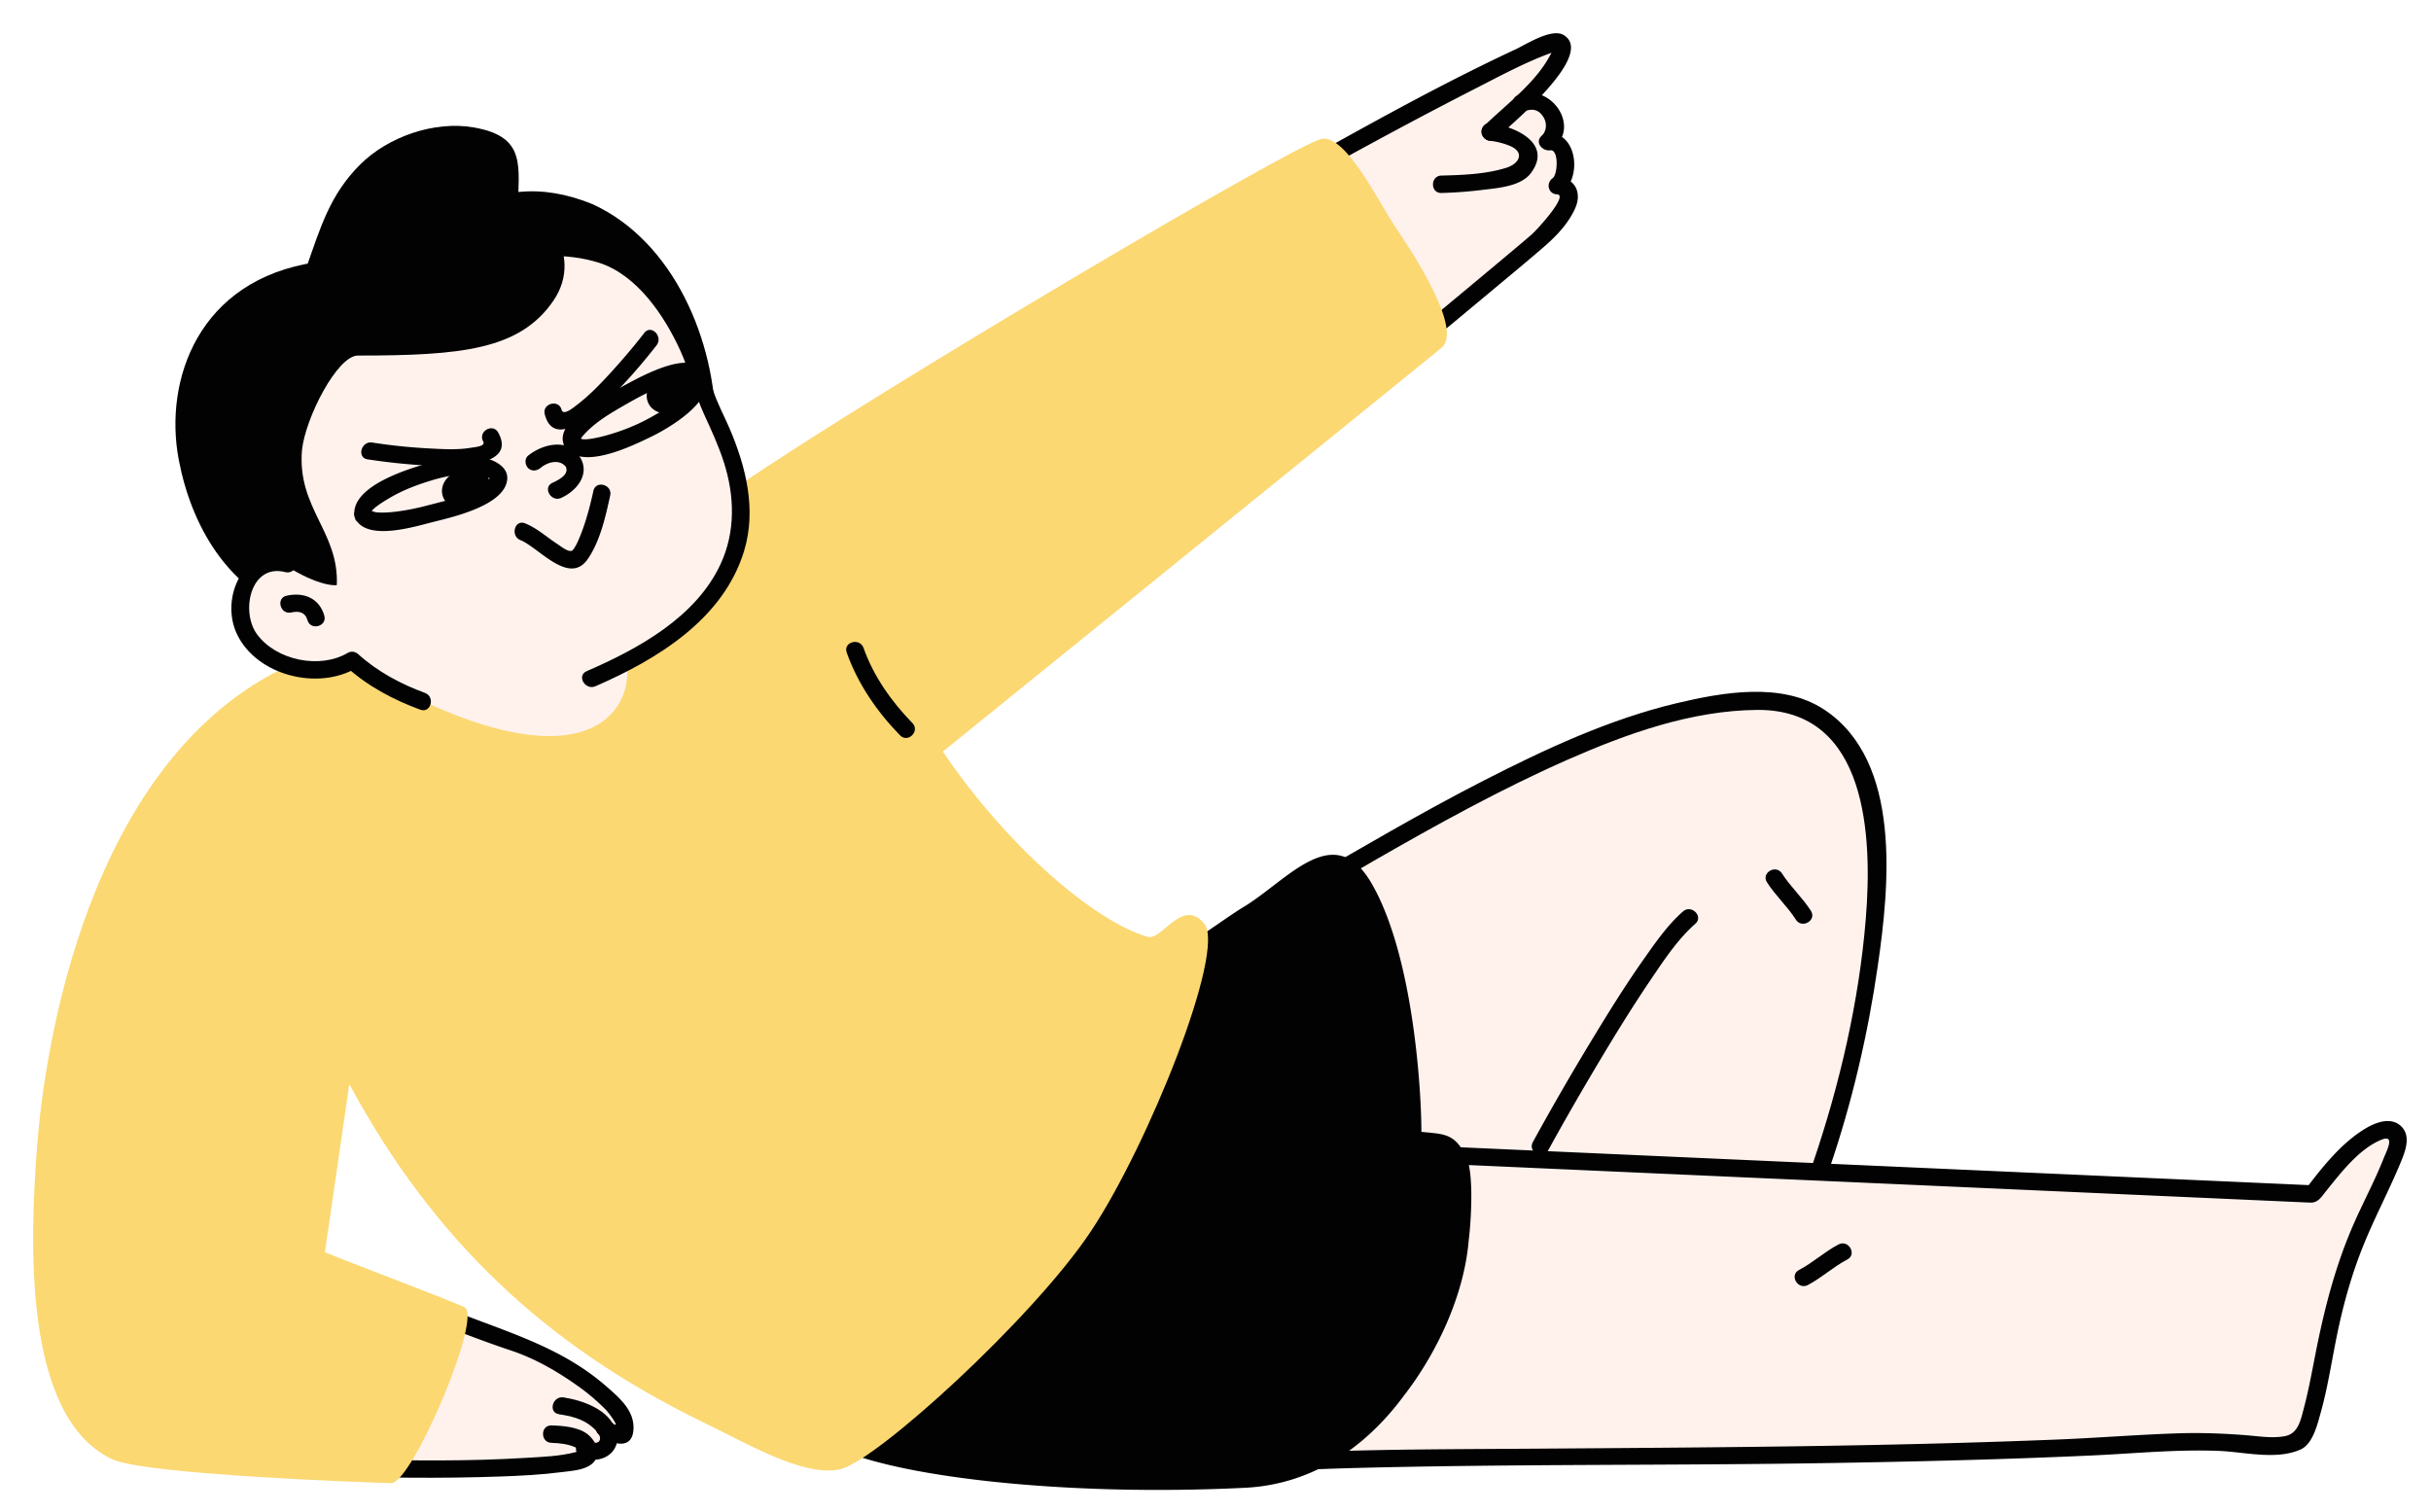
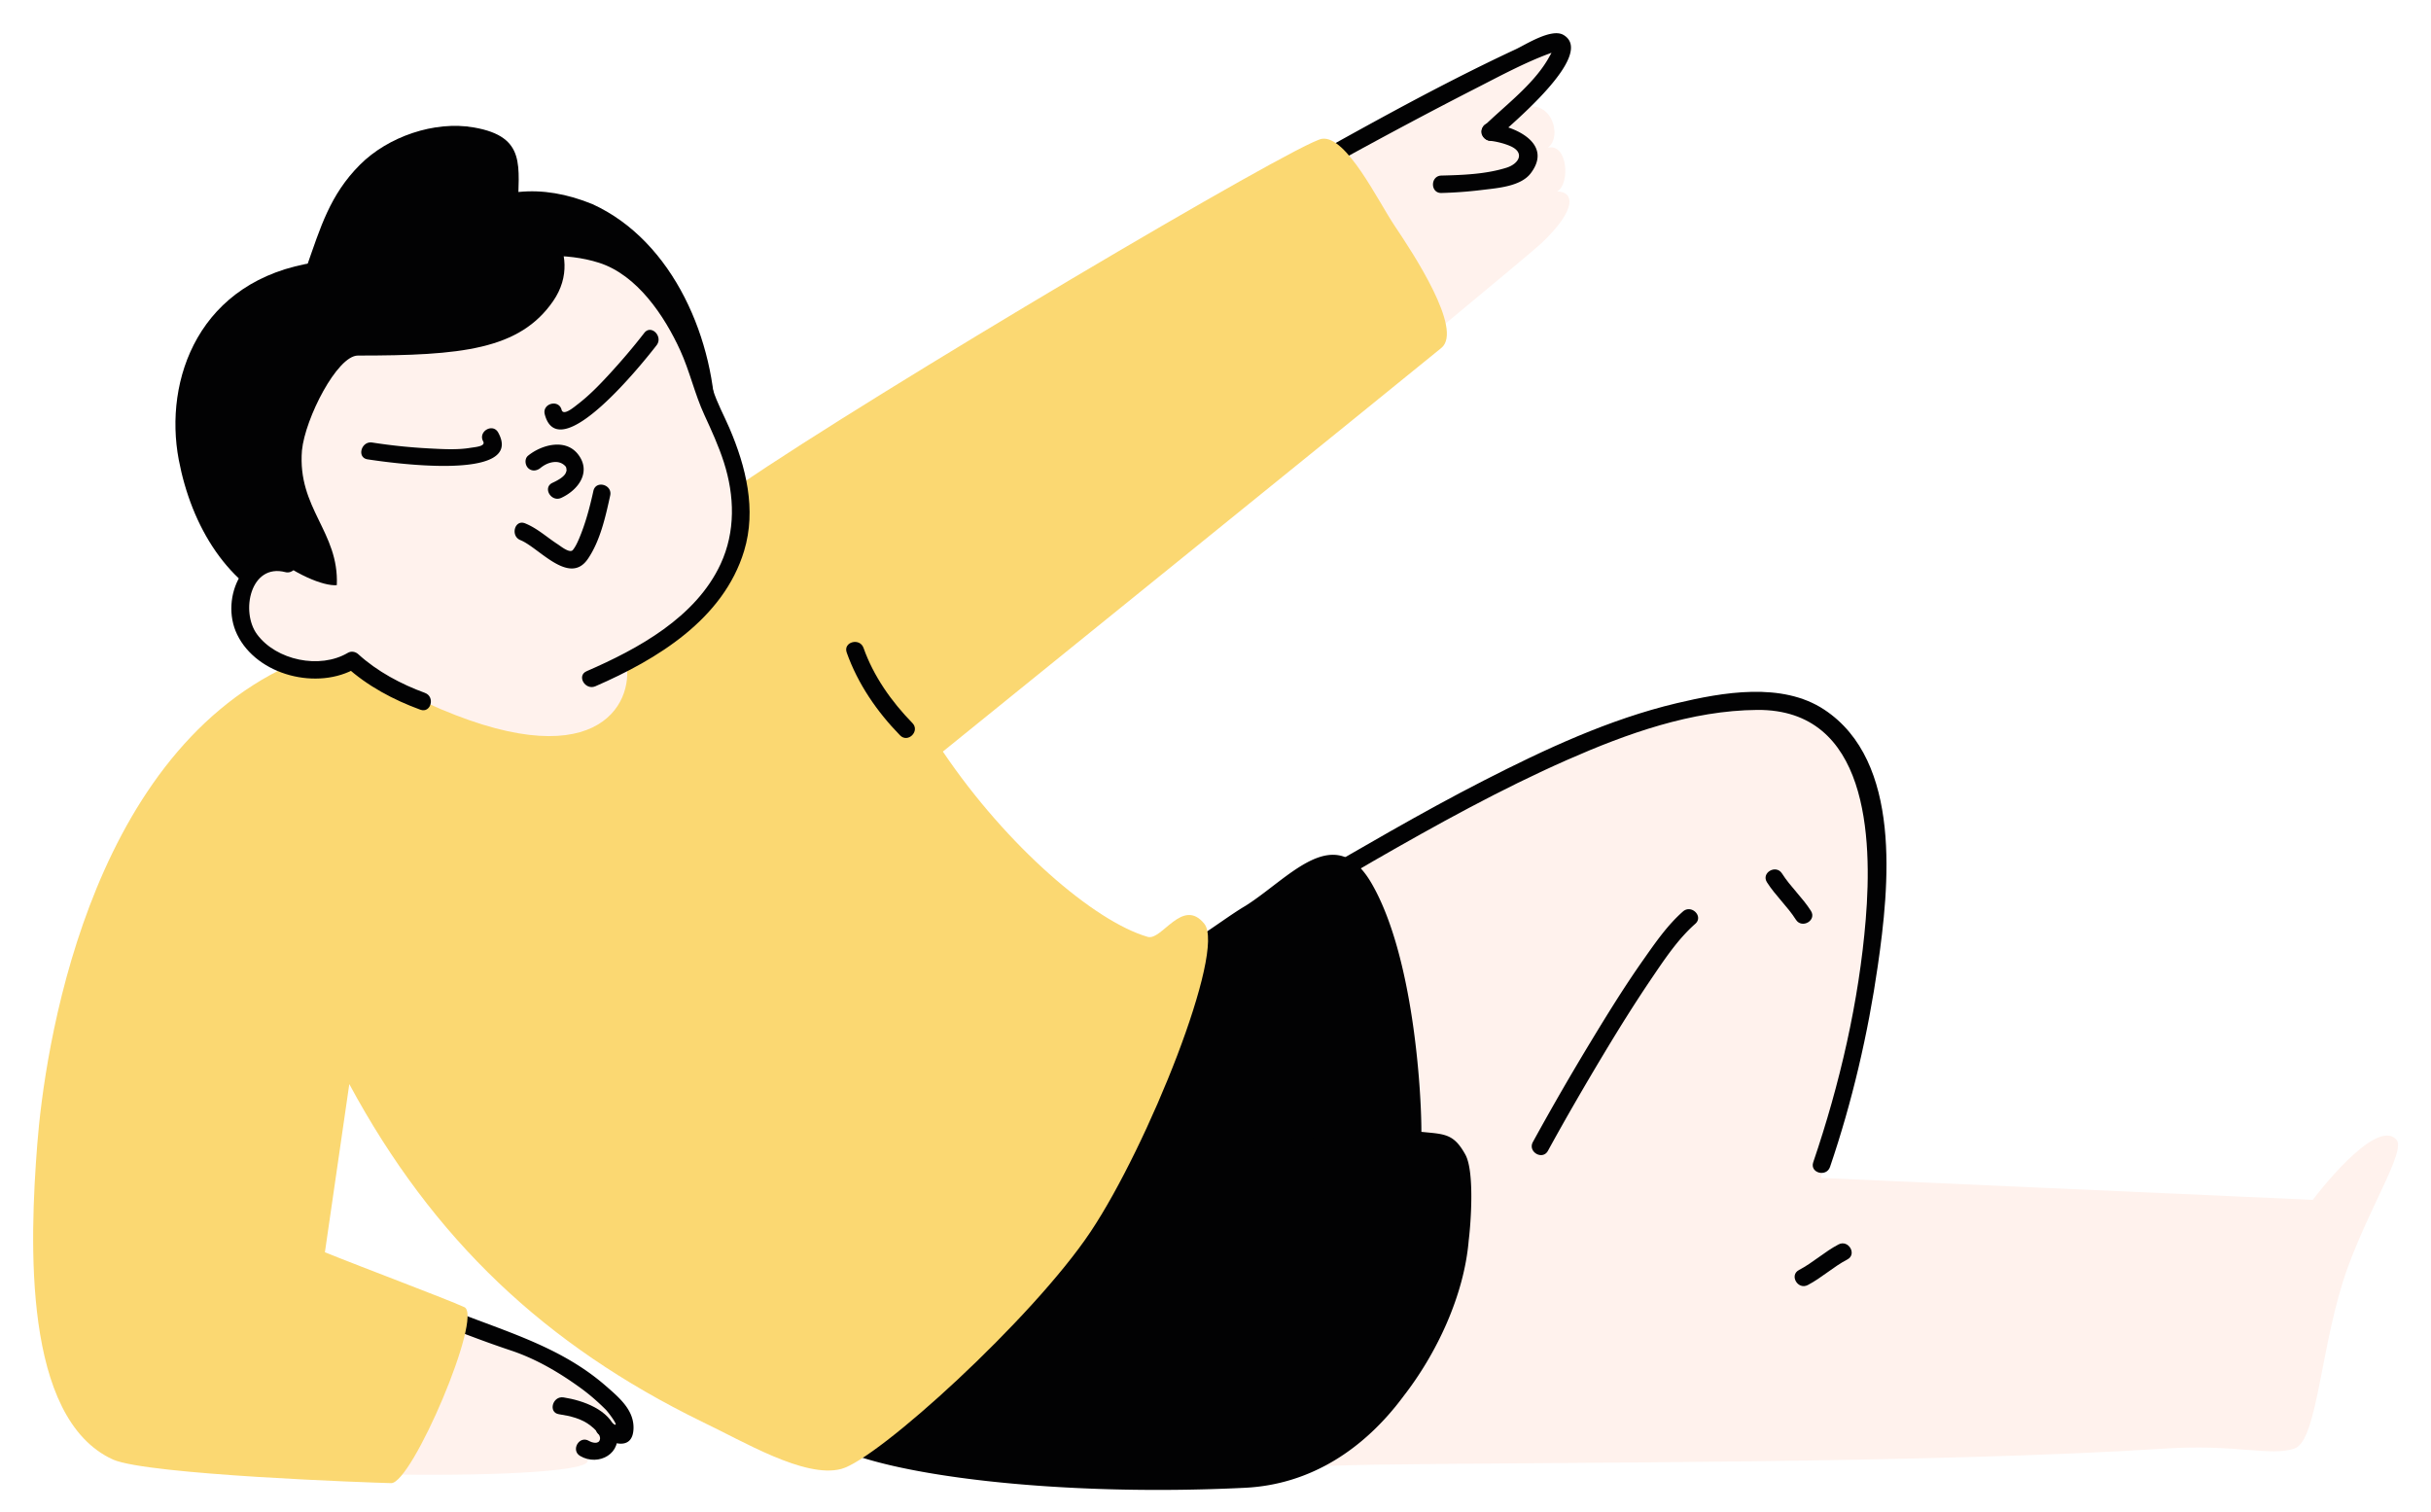
<svg xmlns="http://www.w3.org/2000/svg" xmlns:xlink="http://www.w3.org/1999/xlink" viewBox="671 598 532 331">
  <use transform="translate(1059.423 318.395)" xlink:href="#a" fill="#020203" />
  <use transform="translate(1261.815 318.395)" xlink:href="#a" fill="#020203" />
  <path d="M1009.723 630.332c4.37-1.066 4.937 7.965 2.035 9.574 3.59 0 4.625 3.66-3.387 11.285-4.5 4.29-135.973 112.446-135.973 112.446 14 20.73 35.399 42.836 47.082 46.23 16.02 4.66 90.739-58.379 137.532-57.113 46.789 1.266 12.633 101.394 12.633 101.394l-.075 1.641 107.559 4.797s13.734-18.305 18.312-13.156c2.098 2.355-5.691 14.336-10.683 28.027-5.91 16.215-6.485 37.754-11.61 39.547-5.128 1.793-12.886-.977-28.062 0-51.73 3.348-134.426 2.96-173.352 3.547-47.304.761-93.843 9.152-138.859-12.203-34.156-16.696-68.55-44.223-86.93-78.309l-8.77 47.031c11.966 4.852 36.985 14.903 46.106 17.907 12.164 4.011 24.035 14.394 24.418 17.441.38 3.055-.87 4.484-4.304 1.437 2.289 3.086-.657 5.993-3.594 4.864.008.36-.067.75-.242 1.176-1.91 4.578-86.223 3.667-100.91-2.653-19.813-9.015-17.098-44.64-15.442-65.96 1.652-21.317 12.648-91.637 65.117-107.169l69.453-20.316c24.7-22.652 191.227-116.625 194.47-113.184 2.062 2.18-3.427 8.336-8.446 13.262 6.476-2.906 9.37 5.902 5.922 8.457zm0 0" fill="#fff2ed" />
  <path d="M998.46 628.262c2.75-2.653 22-18.324 14.688-22.617-2.62-1.54-8.242 2.109-10.453 3.14-17.937 8.363-35.254 18.203-52.527 27.832a2482.583 2482.583 0 00-70.86 40.985c-18.538 11.144-37.265 22.316-54.746 35.097-2.792 2.04-5.574 4.14-8.136 6.473-1.82 1.66.883 4.348 2.699 2.7 5.125-4.673 11-8.56 16.73-12.438 9.043-6.118 18.29-11.942 27.575-17.688 23.008-14.242 46.383-27.894 69.902-41.273 20.09-11.426 40.281-22.743 60.871-33.258 5.227-2.672 10.5-5.524 16.02-7.55.566-.208 1.144-.403 1.738-.524-.23.047.137.039-.375-.04.445.07-.82-.847-.797-.492.031.586-.445 1.274-.707 1.758-2.91 5.352-8.36 9.672-12.773 13.75-.52.48-1.04.957-1.547 1.45-1.774 1.71.925 4.402 2.699 2.695zm0 0" fill="#020203" />
-   <path d="M873.82 763.832a56944.267 56944.267 0 0085.54-70.61c13.367-11.058 26.738-22.113 40.058-33.234 3.164-2.64 6.344-5.27 9.457-7.968 2.727-2.36 5.434-5.188 6.875-8.528 1.496-3.46-.168-6.586-3.992-6.77l.96 3.551c4.708-3.39 3.391-14.003-3.5-13.054.618 1.062 1.239 2.125 1.856 3.187 5.797-5.191-.93-14.23-7.777-11.64-2.277.859-1.293 4.547 1.012 3.675 1.964-.742 3.421-.601 4.527 1.305.734 1.262.625 2.996-.457 3.965-1.59 1.426.16 3.422 1.855 3.187 1.957-.27 1.653 5.297.563 6.082-1.524 1.098-1.024 3.461.96 3.555 2.528.121-4.187 7.586-5.694 8.89-1.594 1.38-3.211 2.731-4.829 4.087a4231.657 4231.657 0 01-18.867 15.722 28070.147 28070.147 0 01-56.578 46.805 66933.178 66933.178 0 01-54.664 45.098c-1.902 1.566.813 4.25 2.695 2.695zM744.293 827.73c19.344 35.473 53.758 63.606 90.242 80.204 42.008 19.109 88.492 12.504 133.067 11.34 34.773-.91 69.593-.512 104.378-1.094 19.024-.32 38.043-.785 57.047-1.66 9.16-.422 18.344-1.352 27.52-.989 5.59.219 12.566 2.07 17.906-.304 2.668-1.188 3.668-5.426 4.363-7.891 1.621-5.73 2.473-11.695 3.688-17.524 1.355-6.519 3.133-12.855 5.61-19.039 2.495-6.218 5.663-12.136 8.23-18.324 1.015-2.441 2.351-5.8.129-7.953-2.196-2.129-5.465-.902-7.703.414-5.313 3.137-9.614 8.567-13.286 13.442.547-.317 1.098-.63 1.645-.946l-96.672-4.312-120.785-5.39-4.727-.212c-2.46-.11-2.449 3.703 0 3.813 32.223 1.437 64.446 2.875 96.672 4.316 40.262 1.793 80.524 3.59 120.785 5.387l4.153.187c1.687.075 2.414-1.183 3.386-2.398 3.262-4.047 7.356-9.469 12.344-11.414 2.969-1.156.906 2.722.38 4.05-1.888 4.794-4.345 9.38-6.435 14.087-4.152 9.363-6.597 18.996-8.562 29.015-.773 3.945-1.5 7.903-2.531 11.79-.672 2.534-1.227 5.402-4.063 5.968-2.75.547-5.863.016-8.625-.2-4.84-.374-9.664-.562-14.52-.413-8.792.27-17.585.992-26.382 1.351-38.09 1.555-76.235 1.742-114.352 2.012-16.406.117-32.824.09-49.218.734-22.657.887-45.313 2.727-67.985 1.305-15.27-.957-30.36-3.75-44.777-8.902-13.79-4.93-26.727-12.504-38.863-20.614-23.727-15.863-45.024-36.558-58.766-61.761-1.176-2.16-4.469-.235-3.293 1.925zm0 0" fill="#020203" />
-   <path d="M733.227 745.172c-26.98 15.453-40.684 45.879-47.516 74.96-2.473 10.528-3.922 21.204-4.727 31.977-1.129 15.16-2.101 31.317 2.649 45.993 1.988 6.152 5.398 11.68 10.637 15.546 3.347 2.465 7.359 3.375 11.367 4.102 11.61 2.105 23.558 2.652 35.324 3.145 13.14.55 26.324.71 39.473.242 4.554-.16 9.125-.39 13.644-.98 2.086-.27 5.137-.415 6.723-2.028 1.988-2.024.535-4.934-1.32-6.324-2.028-1.528-5.344-1.785-7.801-1.848-2.461-.062-2.453 3.75 0 3.813 1.808.046 3.738.28 5.39 1.043.266.125 1.028.484.797.925.043-.09.543-.492.207-.297-.086.055-.703.258-1.152.371-3.492.907-7.246 1.024-10.832 1.243-12.512.77-25.098.633-37.621.289-12.657-.348-25.414-.907-37.965-2.66-3.707-.52-7.57-1.075-11.074-2.446-6.586-2.574-10.344-9.664-12.387-15.98-4.527-13.988-3.3-29.719-2.246-44.149.746-10.183 2.156-20.222 4.41-30.187 6.418-28.36 19.66-58.402 45.945-73.457 2.133-1.219.215-4.516-1.925-3.293zm0 0" fill="#020203" />
  <path d="M797.957 916.637c4.035 2.39 9.434-.621 7.852-5.555-1.473-4.602-7.239-6.594-11.477-7.258-2.406-.375-3.437 3.301-1.016 3.68 2.465.383 4.993.945 6.98 2.547.735.594 2.169 1.82 2.009 2.883-.188 1.246-1.735.816-2.418.41-2.125-1.258-4.043 2.043-1.93 3.293zm0 0" fill="#020203" />
  <path d="M802.05 911.934c2.43 1.968 7.345 3.793 7.583-1.176.195-4.117-3.117-6.88-5.992-9.39-8.375-7.325-18.246-10.766-28.438-14.587-14.793-5.55-29.437-11.504-44.058-17.484-2.278-.93-3.262 2.758-1.016 3.68a2377.334 2377.334 0 0033.316 13.347c6.399 2.504 12.805 5.051 19.328 7.219 5.532 1.84 10.606 4.824 15.305 8.234 1.945 1.414 3.766 3.008 5.469 4.707.664.664 3.754 4.825 1.2 2.75-1.892-1.535-4.606 1.145-2.696 2.7zm0 0" fill="#020203" />
  <path d="M739.016 874.313c4.05-21.739 8.101-43.473 12.152-65.211.45-2.403-3.227-3.43-3.676-1.012l-12.152 65.207c-.45 2.406 3.226 3.43 3.676 1.015zm119.863-132.961c5.27 14.226 14.754 26.941 24.351 38.53 8.864 10.712 19.25 22.5 31.817 28.954 7.41 3.809 14.605.34 21.582-2.973 12.02-5.71 23.402-12.8 34.926-19.422 13.851-7.957 27.851-15.722 42.48-22.168 12.996-5.726 27.149-10.793 41.512-10.906 24.226-.191 25.226 27.867 23.754 45.82-1.473 17.946-5.688 36.125-11.492 53.176-.797 2.336 2.89 3.328 3.675 1.016 4.848-14.23 8.313-29.133 10.454-44 2.5-17.332 5.39-44.774-11.72-56.078-9.257-6.114-22.241-3.793-32.3-1.403-14.77 3.508-28.809 10.07-42.266 16.954-13.832 7.078-27.203 15.011-40.672 22.746-9.386 5.39-19.148 11.707-29.652 14.691-4.558 1.297-7.71-.164-11.664-2.637-7.101-4.441-13.226-10.547-18.973-16.578-12.695-13.332-25.668-29.277-32.132-46.738-.848-2.285-4.536-1.297-3.68 1.016zm0 0" fill="#020203" />
  <path d="M920.188 808.438c6.613.507 17.292-8.645 23.394-12.204 9.668-6.101 19.547-18.832 27.617-4.832 9.086 15.762 10.86 45.157 10.86 54.309 5.086.508 7.05.351 9.593 4.93 2.032 3.558 1.27 14.746.762 18.812-1.02 12.203-7.121 24.914-14.242 34.067-8.649 11.695-20.445 19.382-34.707 20.085-41.2 2.032-79.485-2.796-91.18-9.66m157.469-64.093c3.918-7.149 8.012-14.207 12.207-21.196 3.363-5.605 6.832-11.156 10.5-16.57 2.82-4.156 5.742-8.566 9.539-11.91 1.852-1.63-.86-4.313-2.7-2.696-3.456 3.043-6.16 6.993-8.792 10.739-3.883 5.523-7.453 11.273-10.957 17.047a592.924 592.924 0 00-13.094 22.664c-1.18 2.156 2.113 4.078 3.297 1.922zM997.11 628.82c1.327.14 3.042.559 4.382 1.14 3.274 1.419 1.945 3.876-.82 4.747-4.492 1.414-9.547 1.602-14.235 1.715-2.457.058-2.46 3.871 0 3.812a92.441 92.441 0 009.055-.683c3.27-.399 8.313-.75 10.496-3.633 4.965-6.55-3.531-10.352-8.875-10.91-2.449-.258-2.426 3.558-.004 3.812zm0 0" fill="#020203" />
  <path d="M934.555 800.176c4.77 5.91-12.344 48.605-24.895 67.406-12.726 19.05-46.57 49.809-54.578 51.906-8.012 2.098-21.5-6.097-30.52-10.375-34.156-16.695-58.742-39.77-77.12-73.855l-5.34 36.8c8.43 3.419 26.32 10.106 30.515 12.012 4.196 1.907-11.46 38.625-16.02 38.516-4.562-.106-53.105-1.813-60.847-5.149-19.813-9.011-18.25-47.707-16.594-69.023 1.547-19.98 10.63-84.168 55.07-104.762 3.516.254 11.704.82 14.22-.808 0 0 5.984 6.457 15.511 8.8 37.207 17.133 45.914.645 44.086-8.753 24.59-11.235 24.977-29.176 24.59-38.594 29.625-20.317 122.332-75.16 127.672-75.922 5.343-.762 12.27 13.66 15.984 19.176 3.824 5.68 14.988 22.582 10.149 26.586-4.84 4.004-109.102 88.347-109.102 88.347 13.996 20.73 33.14 37.157 44.82 40.551 3.114.906 7.63-8.773 12.399-2.86zm0 0" fill="#fbd872" />
  <path d="M827.613 691.488c0-18.812-9.156-40.676-26.957-48.812-11.191-4.574-21.363-3.559-31.027 3.05-9.664 6.61-18.367 8.008-29.504 9.665-25.7 3.808-33.313 25.793-30.008 43.218 2.758 14.52 10.684 27.965 24.418 33.051zm0 0" fill="#020203" />
  <path d="M748.45 742.844c-8.481 5.492-27.407.039-24.294-14.407 1.996-8.738 9.989-6.609 9.989-6.609s-5.145-16.433-5.524-22.453c-.176-14.063 6.16-23.758 16.371-32.18 14.606-11.39 44.582-20.047 62.746-10.738 9.29 4.543 15.938 22.004 19.188 31.55 3.027 9.102 19.3 40.15-21.895 56.798-11.62 4.699-31.543 9.187-41.074 6.84-9.527-2.344-15.508-8.801-15.508-8.801zm0 0" fill="#fff2ed" />
  <path d="M763.996 749.64c-5.215-1.906-10.445-4.687-14.582-8.46-.633-.578-1.547-.75-2.309-.297-6.109 3.613-15.64 1.648-19.851-4.059-3.664-4.96-1.445-15.597 6.207-13.61 1.375.36 2.773-.925 2.344-2.343-1.594-5.289-3.047-10.633-4.25-16.027-1.903-8.532-.48-16.953 3.988-24.496 8.934-15.094 27.246-21.903 43.613-25.036 7.41-1.417 15.653-2.136 22.95.2 8.34 2.672 14.3 11.617 17.75 19.16 2.097 4.586 3.167 9.535 5.277 14.11 1.574 3.421 3.137 6.82 4.289 10.417 2.344 7.328 2.562 15.145-.723 22.235-5.418 11.687-18.058 18.566-29.324 23.46-2.25.977-.305 4.262 1.926 3.293 13.52-5.878 28.004-14.671 32.543-29.625 2.742-9.035.398-18.44-3.207-26.851-1.2-2.797-2.692-5.484-3.61-8.395-2.3-7.308-5.05-14.609-9.922-20.636-4.816-5.965-10.765-10.621-18.43-11.899-7.452-1.246-15.222-.234-22.558 1.254-17.336 3.516-35.058 11.508-44.39 27.266-4.23 7.144-5.832 15.949-4.356 24.094 1.133 6.246 2.926 12.417 4.754 18.488.785-.781 1.566-1.563 2.348-2.344-9.942-2.586-15.493 9.215-11.59 17.297 4.355 9.023 17.687 12.34 26.144 7.34-.77-.102-1.539-.2-2.308-.301 4.644 4.238 10.398 7.297 16.265 9.441 2.313.848 3.305-2.84 1.012-3.675zm0 0" fill="#020203" />
-   <path d="M741.969 732.723c-1.114-3.86-4.535-5.184-8.25-4.356-2.399.531-1.383 4.207 1.015 3.676 1.688-.375 3.04-.094 3.555 1.691.676 2.36 4.36 1.356 3.68-1.011zm74.25-52.59c6.652-2.653 9.761 5.14 3.11 7.793-6.65 2.652-9.759-5.14-3.11-7.793zm-44.801 20.805c6.648-2.653 9.758 5.14 3.11 7.792-6.653 2.653-9.762-5.14-3.11-7.793zm0 0" fill="#020203" />
-   <path d="M798.07 694.281c-.156-.39 1.57-2.093 2.528-2.914 2.039-1.75 4.398-3.156 6.722-4.492 4.055-2.332 9.184-5.246 13.993-5.379.902-.023.414-.312.414.074 0 1.012-.934 2.07-1.543 2.778-1.954 2.257-4.668 3.84-7.258 5.25-2.832 1.543-5.852 2.722-8.946 3.605-1.039.297-5.52 1.516-6.101.621-1.34-2.05-4.645-.14-3.297 1.926 3.535 5.418 14.8-.191 18.832-2.125 4.016-1.93 15.895-8.785 11.195-14.785-3.414-4.36-14.738 2.324-17.949 4.039-3.18 1.7-14.34 7.246-12.27 12.414.903 2.258 4.594 1.273 3.68-1.012zm-49.453 16.879c2.184 5.488 13.04 2.117 16.977 1.125 4.25-1.074 15.906-3.625 16.41-9.394.246-2.801-2.977-4.282-5.242-4.743-4.035-.824-8.465.207-12.336 1.309-4.465 1.273-17.012 5.145-15.809 11.703.445 2.418 4.121 1.39 3.68-1.012-.145-.777 3.441-2.87 4.32-3.375 2.762-1.59 5.781-2.714 8.82-3.636 2.922-.887 5.95-1.469 9.008-1.422 1.14.015 2.285.222 3.293.77.742.398.504.07.285.327-2.914 3.41-9.343 4.711-13.445 5.793-2.644.7-5.351 1.239-8.078 1.489a20.97 20.97 0 01-3.094.039c-.418-.028-1.328-.535-1.11.015-.898-2.257-4.589-1.273-3.679 1.012zm0 0" fill="#020203" />
  <path d="M811.992 670.863c-2.445 3.16-5.05 6.203-7.754 9.14-2.093 2.274-4.293 4.536-6.746 6.423-.906.695-3.215 2.691-3.594 1.25-.628-2.375-4.308-1.367-3.68 1.011 3.122 11.852 21.821-11.699 24.47-15.128 1.484-1.918-1.196-4.641-2.696-2.696zm-60.551 27.664c4.418.684 34.586 5.051 28.59-5.855-1.183-2.156-4.476-.235-3.293 1.922.598 1.093-1.683 1.234-2.86 1.426-2.913.472-6.01.27-8.944.12a121.53 121.53 0 01-12.477-1.292c-2.406-.371-3.437 3.304-1.016 3.68zm37.825 1.895c.91-.742 2.007-1.27 3.187-1.313.918-.035 1.68.301 2.215.856.203.21.21.277.312.664-.09-.352.004.2.004.258 0 .234 0 .097-.125.488-.32.988-1.945 1.82-2.953 2.29-2.23 1.034-.289 4.32 1.926 3.292 3.793-1.758 6.629-5.719 3.66-9.535-2.762-3.555-8.02-2.063-10.926.305-.808.66-.68 2.02 0 2.699.793.785 1.895.652 2.7-.004zm-4.376 15.785c4.028 1.621 10.696 10.063 14.762 4.106 2.703-3.961 3.868-9.243 4.883-13.868.531-2.394-3.148-3.414-3.676-1.011-.78 3.539-1.73 7.136-3.148 10.48-.356.832-.766 1.727-1.336 2.438-.664.84-2.676-.825-3.348-1.258-2.39-1.543-4.453-3.489-7.125-4.563-2.28-.918-3.265 2.774-1.011 3.676zm0 0" fill="#020203" />
  <path d="M749.328 675.813c22.59 0 35.36-1.25 42.73-11.93 7.372-10.68-3.609-22.223-7.68-20.192 0-9.152 2.036-15.761-9.663-17.796-8.649-1.524-18.82 2.035-24.922 8.136-6.613 6.61-8.648 13.73-11.7 22.375-.105.317-.23.637-.363.957-16.394-.152-24.972 23.188-23.035 35.653 3.563 22.879 24.418 33.558 30.012 33.047.508-11.692-8.648-16.778-7.629-29.489.7-7.02 7.711-20.761 12.25-20.761zM936.46 847.46c11.474 0 22.938-.07 34.337-1.523 2.406-.308 2.433-4.125 0-3.816-11.399 1.457-22.863 1.527-34.336 1.527-2.457 0-2.457 3.813 0 3.813zm130.161 31.774c3.055-1.597 5.59-3.996 8.645-5.593 2.18-1.137.254-4.43-1.926-3.293-3.055 1.597-5.59 3.996-8.645 5.593-2.18 1.141-.254 4.43 1.926 3.293zm-8.941-88.148c1.86 2.93 4.476 5.266 6.332 8.187 1.312 2.07 4.613.16 3.293-1.925-1.856-2.926-4.477-5.262-6.332-8.184-1.313-2.07-4.614-.16-3.293 1.922zm-201.387-50.277c2.434 6.855 6.617 12.941 11.68 18.129 1.722 1.761 4.418-.938 2.699-2.696-4.59-4.703-8.492-10.222-10.7-16.449-.816-2.297-4.503-1.309-3.679 1.016zm0 0" fill="#020203" />
</svg>